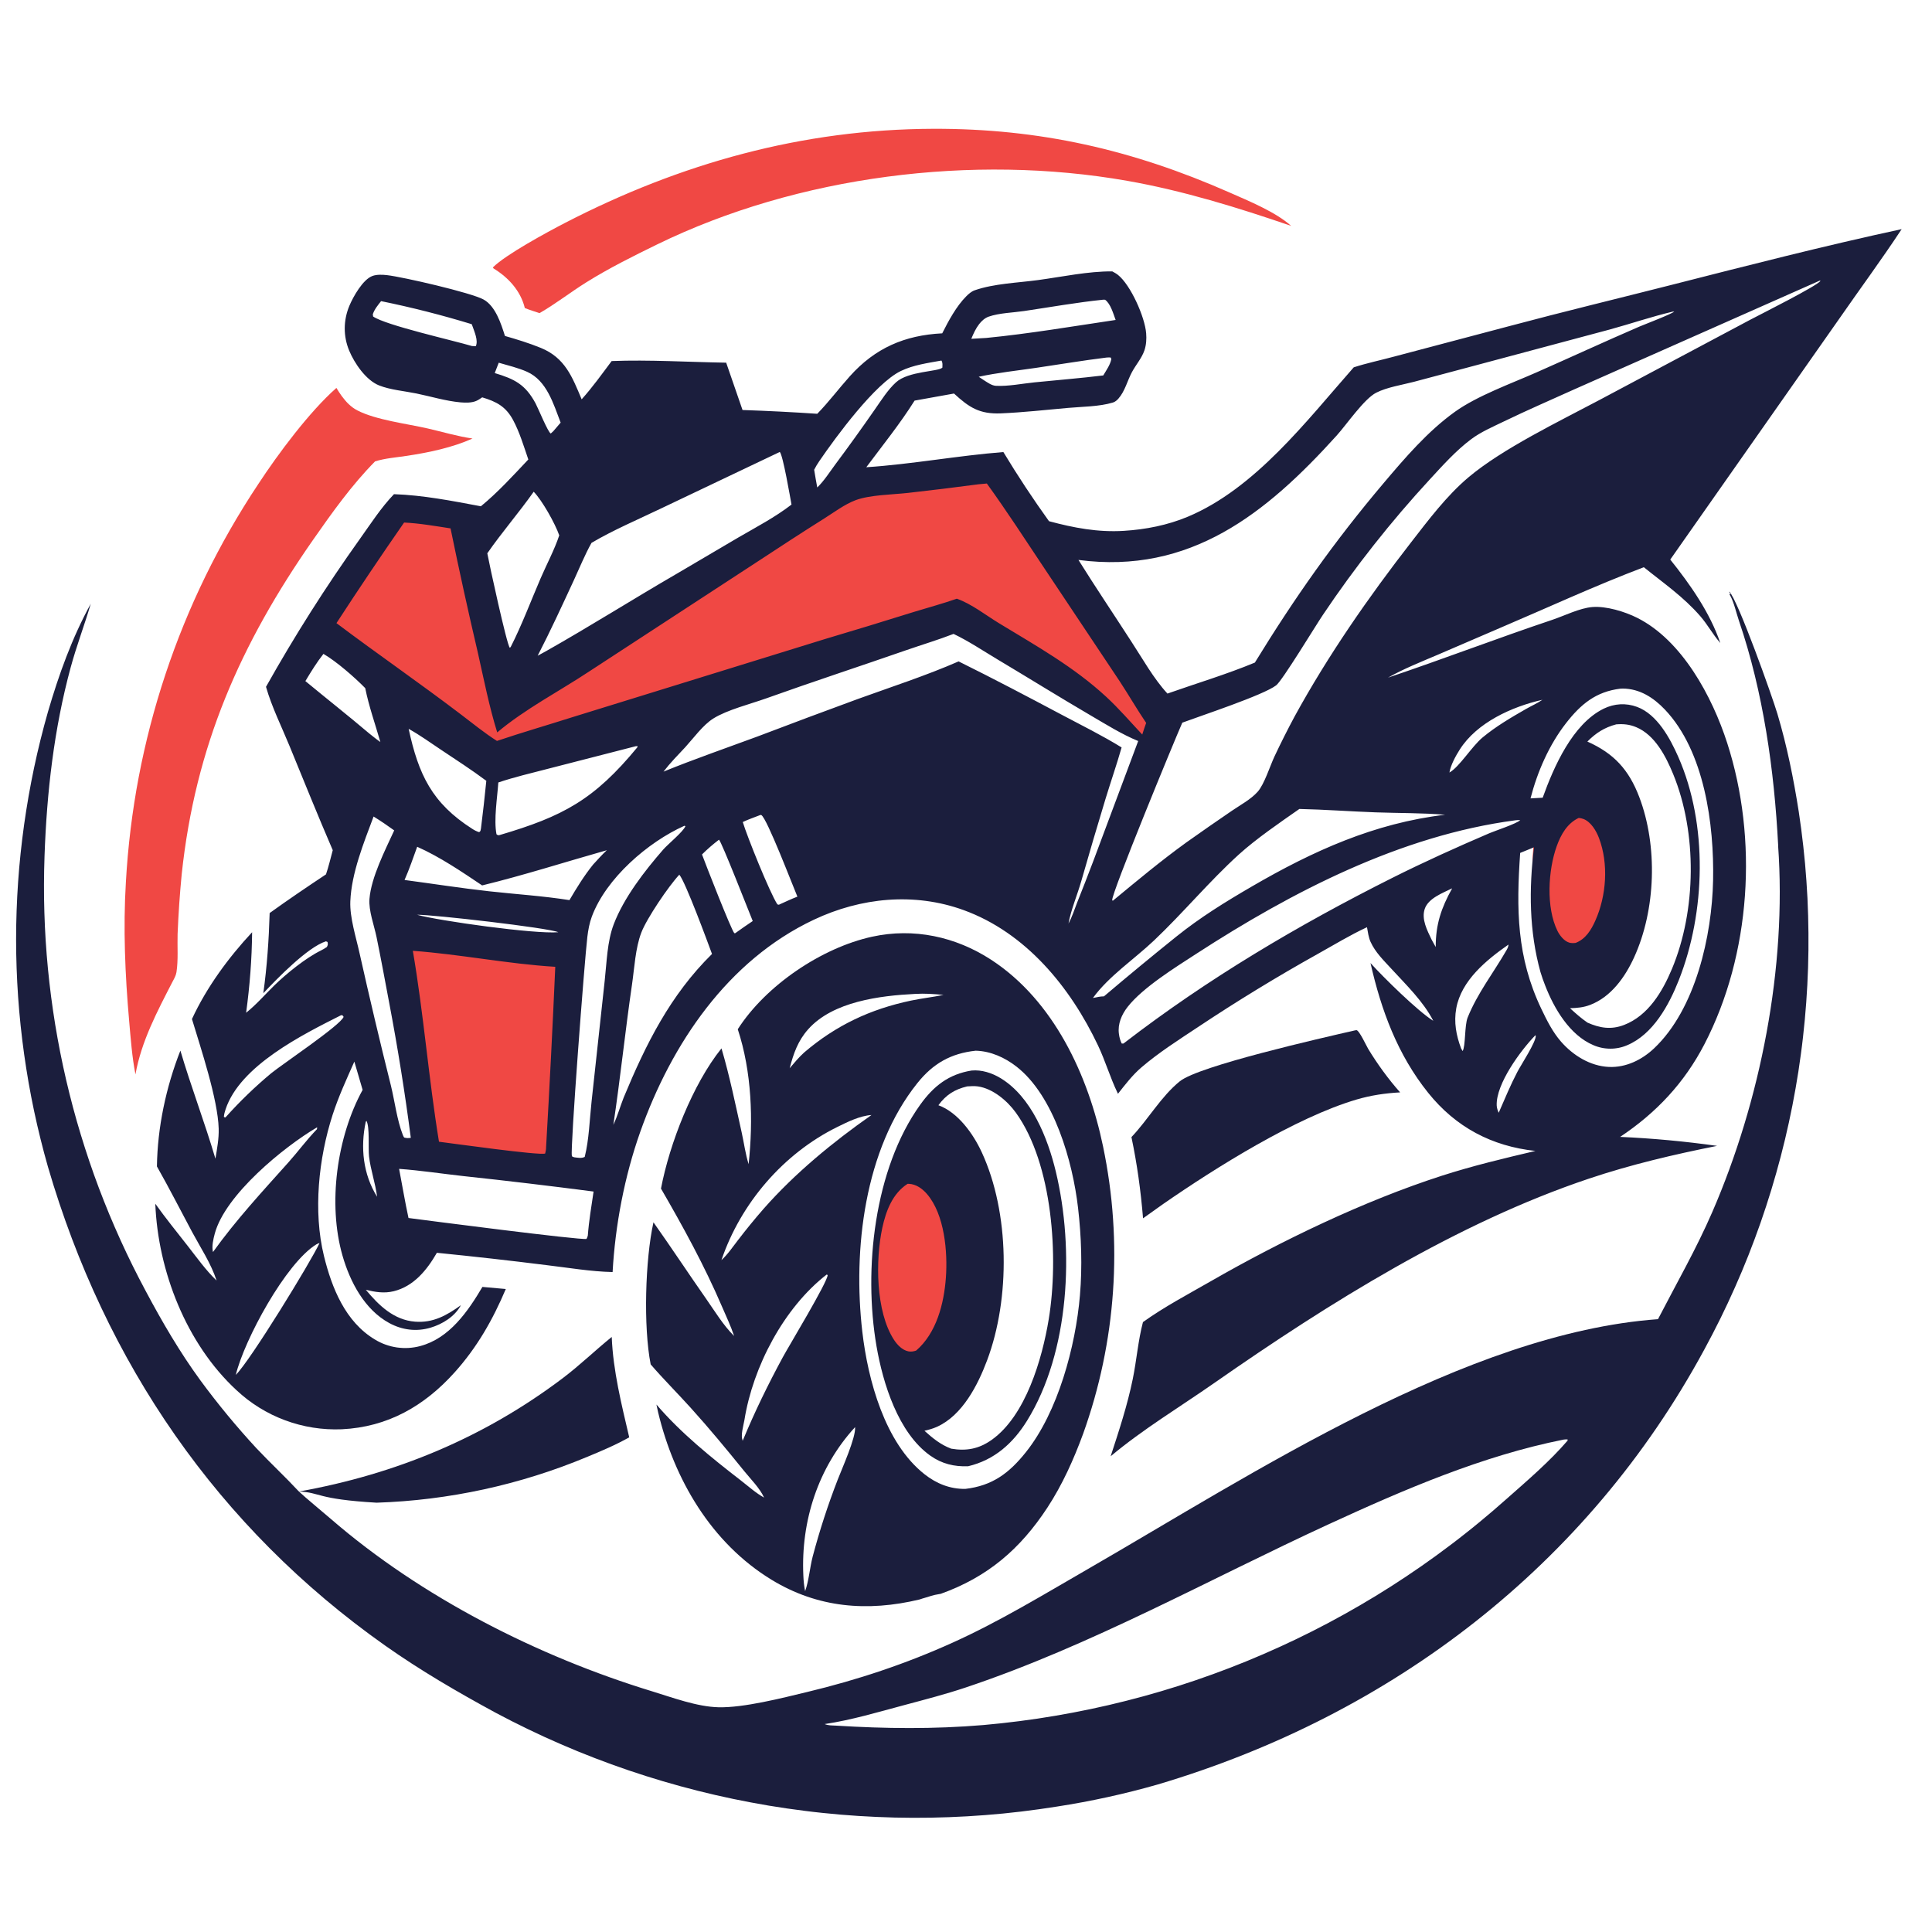
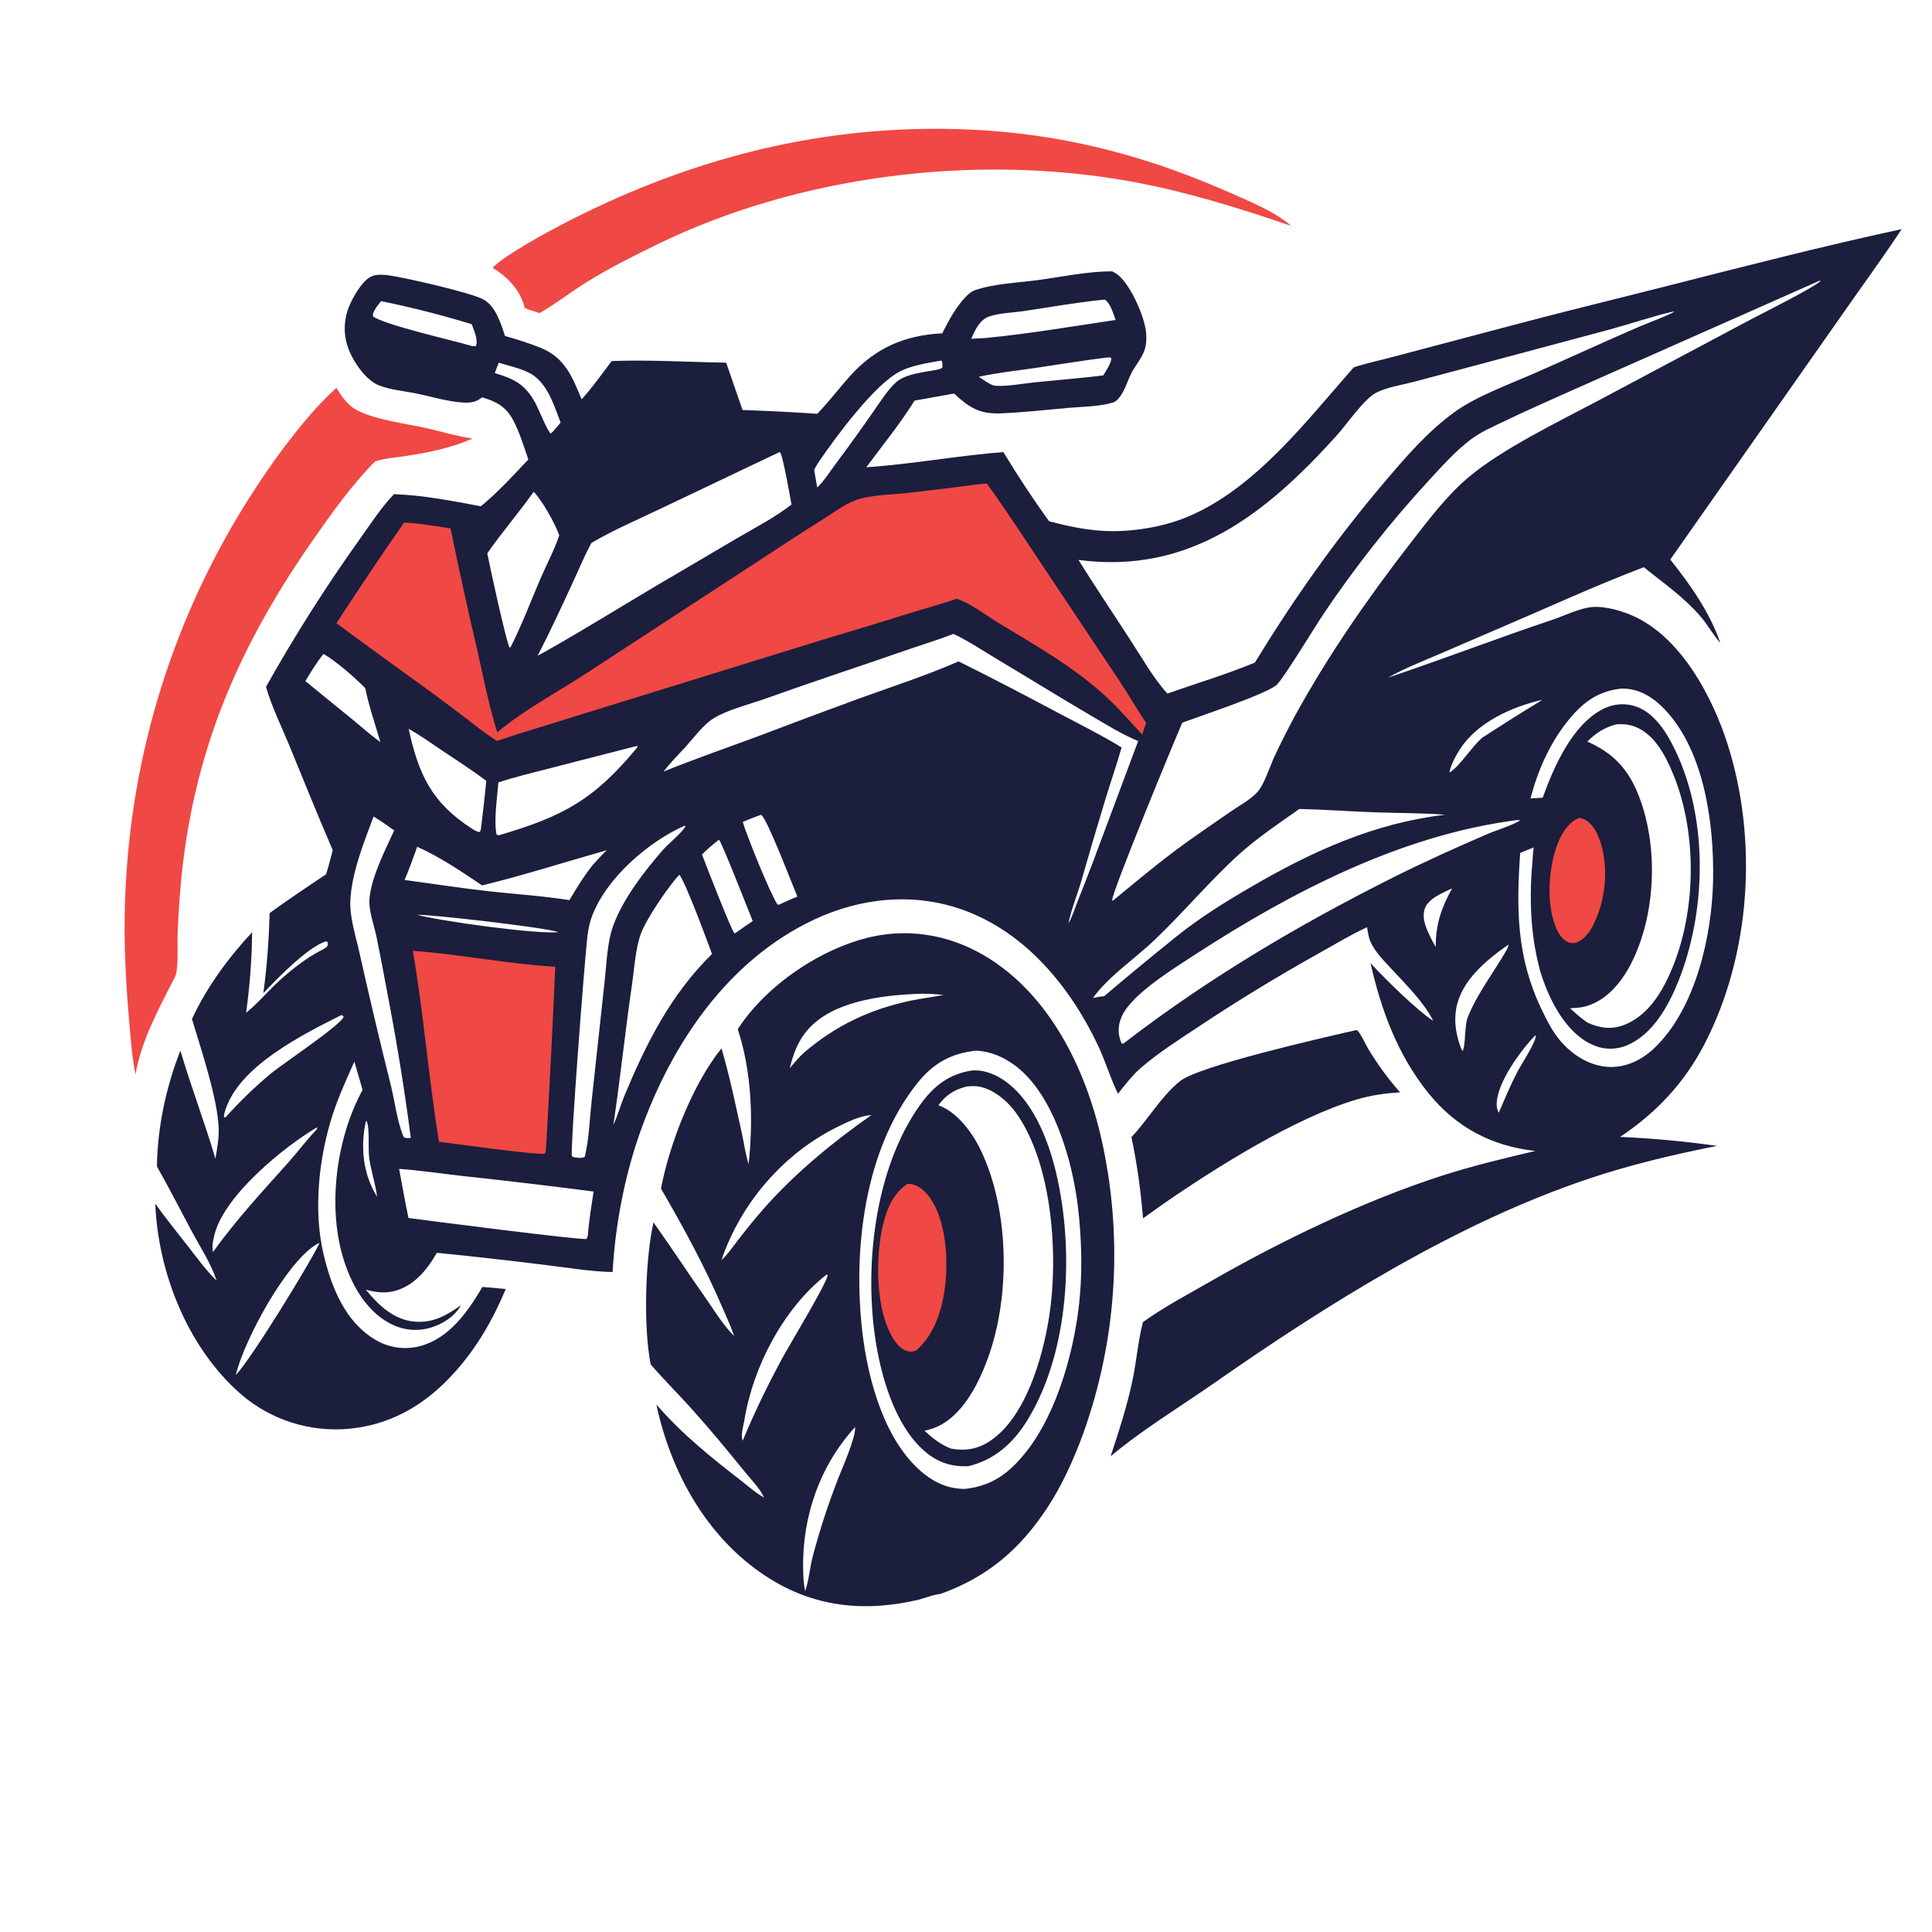
<svg xmlns="http://www.w3.org/2000/svg" width="120" height="120" viewBox="0 0 120 120" fill="none">
  <path d="M20.299 38.535L24.944 31.783H28.847L31.139 43.677L53.006 30.421L62.112 29.43L72.519 44.607L71.775 46.465L59.572 38.535L51.457 40.766L44.024 43.677L31.139 47.455L20.299 38.535V38.535Z" fill="#F04844" />
  <path d="M35.351 59.166L25.006 58.113L26.617 71.741L34.794 72.361L35.351 59.166Z" fill="#F04844" />
  <path d="M57.032 84.625C58.538 84.625 59.758 81.879 59.758 78.492C59.758 75.105 58.538 72.359 57.032 72.359C55.527 72.359 54.307 75.105 54.307 78.492C54.307 81.879 55.527 84.625 57.032 84.625Z" fill="#F04844" />
  <path d="M97.917 59.848C99.422 59.848 100.643 57.102 100.643 53.715C100.643 50.328 99.422 47.582 97.917 47.582C96.412 47.582 95.191 50.328 95.191 53.715C95.191 57.102 96.412 59.848 97.917 59.848Z" fill="#F04844" />
  <path d="M80.196 14.031C76.869 12.89 73.483 11.842 70.012 11.231C60.449 9.549 49.565 10.914 40.818 15.181C39.322 15.912 37.819 16.659 36.407 17.542C35.432 18.151 34.503 18.88 33.51 19.449C33.206 19.347 32.896 19.253 32.598 19.133C32.337 18.064 31.58 17.238 30.657 16.675L30.612 16.611C31.406 15.813 34.003 14.41 35.082 13.851C42.263 10.14 49.839 8.027 57.957 8C64.557 7.978 70.343 9.299 76.364 11.954C77.554 12.479 79.243 13.169 80.195 14.031H80.196Z" fill="#F04844" />
-   <path d="M106.848 39.934L106.815 39.895C106.376 39.386 106.052 38.783 105.61 38.274C104.551 37.056 103.338 36.23 102.102 35.231C99.068 36.379 96.104 37.754 93.118 39.025L89.282 40.676C88.251 41.116 87.186 41.537 86.21 42.09C89.63 40.94 92.998 39.644 96.42 38.497C97.174 38.244 98.116 37.767 98.905 37.704C99.767 37.636 100.915 37.987 101.68 38.37C104.477 39.766 106.35 43.27 107.279 46.149C109.202 52.106 108.763 59.271 105.865 64.858C104.616 67.266 102.877 69.115 100.63 70.614C102.665 70.706 104.633 70.889 106.651 71.172C103.96 71.709 101.311 72.33 98.707 73.202C90.489 75.956 82.517 80.95 75.427 85.896C73.299 87.381 70.969 88.785 68.985 90.451C69.504 88.86 70.023 87.291 70.359 85.649C70.596 84.49 70.691 83.255 70.991 82.118C72.32 81.165 73.785 80.396 75.201 79.582C79.592 77.061 84.727 74.584 89.555 73.027C91.452 72.415 93.428 71.943 95.368 71.487C92.657 71.196 90.419 70.012 88.706 67.876C86.802 65.5 85.79 62.754 85.124 59.817C85.938 60.718 88.057 62.802 89.023 63.405C88.402 62.194 87.328 61.16 86.414 60.166C85.941 59.652 85.423 59.15 85.13 58.505C85.002 58.227 84.962 57.891 84.906 57.591C83.868 58.072 82.875 58.678 81.876 59.235C79.32 60.661 76.824 62.185 74.388 63.807C73.218 64.583 71.966 65.38 70.9 66.294C70.341 66.772 69.892 67.361 69.439 67.936L69.406 67.867C68.949 66.914 68.651 65.887 68.197 64.93C66.48 61.308 63.712 57.928 59.85 56.527C56.786 55.415 53.474 55.745 50.548 57.126C45.191 59.653 41.701 64.847 39.769 70.297C38.793 73.051 38.212 76.093 38.05 79.009C36.696 78.981 35.306 78.74 33.96 78.581C31.689 78.296 29.413 78.04 27.135 77.813C26.524 78.876 25.707 79.89 24.456 80.2C23.859 80.347 23.305 80.253 22.723 80.111C23.523 81.074 24.456 81.986 25.777 82.091C26.902 82.18 27.752 81.698 28.627 81.069C28.255 81.767 27.487 82.244 26.742 82.465C25.863 82.725 24.978 82.612 24.179 82.178C22.641 81.343 21.74 79.615 21.274 77.993C20.349 74.772 20.92 70.616 22.523 67.694L22.009 65.938C21.525 67.03 21.023 68.116 20.656 69.254C19.79 71.94 19.442 75.24 20.121 78.009C20.608 79.996 21.453 82.108 23.294 83.204C23.345 83.236 23.398 83.266 23.452 83.295C23.505 83.323 23.559 83.352 23.614 83.377C23.668 83.403 23.724 83.428 23.78 83.452C23.836 83.475 23.893 83.497 23.95 83.517C24.007 83.538 24.064 83.557 24.123 83.574C24.181 83.592 24.239 83.608 24.298 83.623C24.357 83.637 24.416 83.651 24.476 83.662C24.535 83.674 24.595 83.683 24.654 83.693C24.715 83.701 24.775 83.708 24.835 83.713C24.895 83.719 24.956 83.724 25.017 83.726C25.078 83.728 25.138 83.729 25.199 83.729C25.26 83.728 25.32 83.726 25.381 83.723C25.442 83.719 25.502 83.714 25.562 83.707C25.622 83.701 25.682 83.693 25.742 83.683C25.802 83.674 25.861 83.662 25.921 83.65C25.98 83.637 26.039 83.623 26.097 83.607C27.912 83.128 29.062 81.459 29.964 79.933L31.416 80.063C30.608 81.971 29.635 83.684 28.243 85.234C26.359 87.333 24.08 88.639 21.224 88.775C21.074 88.781 20.925 88.784 20.776 88.782C20.627 88.781 20.478 88.776 20.329 88.767C20.18 88.759 20.031 88.746 19.883 88.73C19.734 88.715 19.586 88.695 19.439 88.671C19.292 88.648 19.144 88.621 18.999 88.59C18.852 88.56 18.707 88.525 18.563 88.487C18.419 88.45 18.275 88.408 18.133 88.363C17.991 88.318 17.85 88.27 17.71 88.217C17.57 88.165 17.431 88.11 17.294 88.051C17.157 87.992 17.021 87.93 16.887 87.865C16.753 87.799 16.621 87.73 16.49 87.657C16.359 87.585 16.23 87.51 16.103 87.431C15.976 87.353 15.851 87.271 15.729 87.186C15.606 87.101 15.485 87.013 15.367 86.923C15.249 86.832 15.132 86.738 15.019 86.641C14.905 86.544 14.793 86.445 14.684 86.343C11.571 83.463 9.812 78.947 9.646 74.767C10.291 75.666 10.989 76.53 11.671 77.401C12.235 78.121 12.79 78.906 13.453 79.538C13.11 78.479 12.454 77.493 11.93 76.516C11.202 75.158 10.508 73.79 9.747 72.449C9.782 70.014 10.314 67.519 11.204 65.255C11.87 67.512 12.714 69.708 13.38 71.969C13.481 71.351 13.601 70.729 13.583 70.099C13.53 68.269 12.47 65.107 11.923 63.294C12.833 61.324 14.185 59.484 15.659 57.903C15.643 59.597 15.514 61.226 15.287 62.904C15.922 62.397 16.45 61.783 17.03 61.214C17.778 60.482 18.983 59.505 19.927 59.04C20.064 58.972 20.179 58.906 20.303 58.818C20.373 58.672 20.373 58.665 20.343 58.507L20.243 58.467C19.102 58.833 17.221 60.773 16.355 61.691C16.585 60.032 16.699 58.385 16.749 56.711C17.902 55.881 19.065 55.094 20.248 54.308C20.414 53.817 20.534 53.307 20.668 52.807C19.742 50.663 18.875 48.505 17.988 46.346C17.49 45.131 16.884 43.923 16.522 42.66C18.301 39.49 20.246 36.425 22.358 33.467C23.03 32.526 23.668 31.53 24.471 30.694C26.276 30.756 28.097 31.113 29.868 31.446C30.933 30.573 31.871 29.539 32.815 28.539C32.536 27.727 32.274 26.844 31.868 26.088C31.412 25.244 30.831 24.945 29.951 24.68C29.83 24.762 29.705 24.851 29.569 24.907C29.282 25.026 28.912 25.018 28.608 24.992C27.681 24.909 26.765 24.624 25.855 24.438C25.115 24.287 24.244 24.216 23.548 23.94C22.732 23.617 22.018 22.568 21.69 21.782C21.314 20.879 21.323 19.896 21.7 18.994C21.935 18.431 22.542 17.352 23.137 17.139C23.41 17.042 23.758 17.057 24.042 17.09C25.041 17.205 29.24 18.173 30.03 18.601C30.772 19.003 31.128 20.116 31.363 20.867C32.11 21.08 32.868 21.314 33.588 21.607C35.097 22.224 35.541 23.407 36.128 24.802C36.799 24.057 37.391 23.228 37.991 22.426C40.297 22.335 42.784 22.49 45.104 22.526L46.12 25.466C47.669 25.519 49.217 25.597 50.762 25.701C51.478 24.965 52.103 24.13 52.789 23.365C54.359 21.616 56.185 20.822 58.523 20.704C58.913 19.928 59.403 19.017 60.018 18.402C60.167 18.253 60.337 18.102 60.539 18.031C61.74 17.611 63.22 17.567 64.488 17.394C65.978 17.192 67.583 16.845 69.085 16.856C69.206 16.922 69.331 16.989 69.439 17.075C70.227 17.702 71.109 19.684 71.19 20.7C71.219 21.054 71.197 21.415 71.085 21.754C70.916 22.253 70.552 22.655 70.306 23.115C70.02 23.65 69.874 24.3 69.465 24.761C69.372 24.866 69.263 24.96 69.126 25.002C68.275 25.26 67.216 25.256 66.324 25.337C64.944 25.46 63.553 25.616 62.169 25.675C60.845 25.731 60.194 25.31 59.255 24.443L56.807 24.883C55.905 26.319 54.82 27.662 53.807 29.021C56.649 28.832 59.476 28.302 62.321 28.078C63.209 29.547 64.153 30.978 65.155 32.372C66.698 32.787 68.192 33.071 69.8 32.972C71.156 32.889 72.516 32.622 73.773 32.096C77.966 30.338 81.156 26.136 84.083 22.816C84.906 22.548 85.772 22.371 86.607 22.144L93.768 20.25C97.1 19.36 100.447 18.554 103.789 17.703C108.543 16.492 113.319 15.264 118.116 14.232C116.87 16.123 115.52 17.951 114.229 19.812L103.743 34.756C104.979 36.296 106.209 38.053 106.85 39.934H106.848ZM95.801 43.465C93.906 43.895 91.731 44.877 90.664 46.562C90.414 46.957 90.102 47.522 90.027 47.983C90.65 47.633 91.415 46.363 92.084 45.807C92.915 45.116 93.867 44.559 94.803 44.024C95.127 43.838 95.498 43.678 95.801 43.465ZM90.196 55.176C89.616 55.463 88.717 55.788 88.493 56.453C88.276 57.097 88.651 57.797 88.922 58.365L89.175 58.822C89.172 57.421 89.515 56.401 90.196 55.176ZM66.365 57.361C66.585 56.971 66.73 56.501 66.895 56.082C67.238 55.223 67.574 54.36 67.902 53.495L70.695 46.027C69.673 45.607 68.717 45.006 67.764 44.449C65.816 43.309 63.897 42.116 61.959 40.959C61.065 40.425 60.166 39.82 59.227 39.373C58.274 39.743 57.286 40.038 56.32 40.373C53.411 41.385 50.481 42.343 47.582 43.38C46.604 43.73 45.168 44.088 44.307 44.627C43.668 45.027 43.084 45.836 42.573 46.399C42.106 46.897 41.626 47.386 41.211 47.927C43.127 47.147 45.082 46.472 47.022 45.755C49.108 44.961 51.199 44.179 53.295 43.411C55.37 42.661 57.52 41.963 59.541 41.081C61.69 42.144 63.823 43.267 65.941 44.392C67.185 45.053 68.467 45.684 69.665 46.425C69.359 47.496 68.991 48.556 68.665 49.622C68.146 51.327 67.643 53.036 67.154 54.749C66.904 55.611 66.53 56.483 66.365 57.361ZM22.716 69.68C22.379 71.267 22.547 72.928 23.421 74.333C23.321 73.496 23.021 72.682 22.922 71.833C22.862 71.319 22.974 70.004 22.763 69.62L22.716 69.68ZM14.647 85.396C15.54 84.523 19.315 78.359 19.848 77.206C19.775 77.231 19.711 77.253 19.645 77.293C17.746 78.46 15.173 83.218 14.647 85.396ZM113.039 17.425L97.744 24.2C96.297 24.855 94.843 25.483 93.413 26.175C92.725 26.508 91.986 26.823 91.372 27.283C90.432 27.988 89.612 28.905 88.817 29.767C87.603 31.083 86.44 32.444 85.331 33.85C84.221 35.255 83.167 36.702 82.169 38.189C81.713 38.862 79.652 42.27 79.265 42.567C78.469 43.179 74.562 44.465 73.435 44.886C72.954 45.975 69.027 55.5 69.081 55.911L69.117 55.949C70.631 54.698 72.105 53.467 73.7 52.315C74.632 51.654 75.57 51.001 76.515 50.358C77.041 49.998 77.691 49.654 78.116 49.177C78.528 48.715 78.881 47.581 79.159 46.987C79.555 46.147 79.971 45.319 80.41 44.501C82.487 40.708 84.993 37.101 87.643 33.688C88.724 32.294 89.855 30.79 91.207 29.649C93.312 27.873 96.86 26.165 99.317 24.859L108.722 19.854C109.421 19.486 112.802 17.792 113.072 17.451L113.039 17.425ZM68.529 18.614C66.886 18.782 65.246 19.076 63.612 19.318C62.924 19.42 62.061 19.438 61.407 19.668C61.171 19.752 60.971 19.933 60.82 20.127C60.605 20.404 60.462 20.722 60.329 21.044L61.26 20.99C63.946 20.727 66.624 20.269 69.294 19.873C69.149 19.488 68.983 18.866 68.639 18.618L68.529 18.613V18.614ZM23.669 18.704C23.465 18.964 23.265 19.2 23.156 19.517L23.174 19.658C23.96 20.204 28.16 21.146 29.316 21.493L29.553 21.502C29.715 21.155 29.469 20.61 29.348 20.262C29.333 20.22 29.317 20.178 29.3 20.136C27.446 19.569 25.569 19.092 23.669 18.704ZM103.895 19.357C102.575 19.667 101.281 20.113 99.972 20.47L91.686 22.686L87.815 23.717C87.076 23.91 86.156 24.048 85.482 24.39C84.727 24.773 83.645 26.364 83.019 27.057C78.656 31.882 73.934 35.693 66.985 34.779C68.05 36.483 69.174 38.151 70.264 39.839C70.967 40.91 71.643 42.137 72.512 43.079C74.309 42.444 76.185 41.885 77.942 41.154C80.411 37.129 82.867 33.64 85.921 30.029C87.266 28.439 88.67 26.795 90.372 25.574C91.753 24.583 93.871 23.821 95.457 23.12C97.579 22.183 99.687 21.209 101.815 20.29C102.133 20.153 103.872 19.492 103.987 19.351L103.895 19.358V19.357ZM68.713 22.21C67.254 22.39 65.802 22.636 64.347 22.849C63.165 23.022 61.955 23.149 60.789 23.402C61.021 23.553 61.249 23.714 61.49 23.848C61.607 23.907 61.726 23.956 61.859 23.964C62.616 24.004 63.494 23.826 64.254 23.749C65.676 23.605 67.108 23.492 68.526 23.319C68.711 23.002 68.957 22.666 69.027 22.303L68.988 22.205C68.894 22.202 68.806 22.195 68.713 22.21ZM58.474 22.394C57.624 22.549 56.739 22.665 55.952 23.044C54.361 23.81 51.922 27.13 50.89 28.639C50.772 28.813 50.664 28.988 50.569 29.177C50.628 29.544 50.693 29.911 50.761 30.278C51.188 29.867 51.531 29.319 51.884 28.844C52.717 27.727 53.53 26.597 54.325 25.451C54.725 24.882 55.139 24.211 55.655 23.744C56.428 23.043 58.275 23.092 58.533 22.834C58.534 22.664 58.564 22.541 58.474 22.394ZM30.978 22.529L30.729 23.172C31.963 23.543 32.631 23.878 33.266 25.056C33.423 25.348 34.044 26.87 34.21 26.925L34.359 26.791L34.823 26.25C34.375 25.09 33.967 23.645 32.741 23.094C32.188 22.846 31.56 22.701 30.978 22.529ZM48.435 28.071L41.041 31.59C39.611 32.276 38.101 32.916 36.739 33.719C36.324 34.465 36.004 35.258 35.646 36.032C34.92 37.602 34.189 39.19 33.396 40.728L33.897 40.455C36.651 38.899 39.323 37.208 42.06 35.621L45.867 33.38C46.98 32.734 48.143 32.127 49.162 31.34C49.079 30.901 48.635 28.282 48.435 28.071ZM60.795 30.077C59.326 30.272 57.855 30.452 56.382 30.617C55.419 30.724 54.026 30.735 53.14 31.068C52.466 31.321 51.814 31.815 51.206 32.197C49.799 33.08 48.415 33.988 47.026 34.899L36.615 41.693C34.726 42.946 32.615 44.032 30.883 45.491C30.386 43.892 30.054 42.201 29.686 40.565C29.082 37.991 28.515 35.409 27.984 32.819C27.031 32.674 26.064 32.502 25.099 32.456C23.667 34.517 22.266 36.601 20.898 38.704C23.449 40.624 26.082 42.436 28.621 44.369C29.357 44.926 30.087 45.527 30.867 46.02C32.421 45.495 34 45.04 35.563 44.542L51.206 39.703C53.061 39.153 54.912 38.587 56.759 38.009C57.646 37.737 58.554 37.494 59.43 37.186C60.354 37.513 61.223 38.208 62.058 38.714C64.375 40.121 66.703 41.426 68.707 43.278C69.506 44.016 70.204 44.833 70.947 45.624C71.027 45.384 71.1 45.137 71.19 44.901C70.616 44.054 70.104 43.165 69.542 42.309L64.84 35.257C63.672 33.506 62.529 31.739 61.295 30.032L60.795 30.078V30.077ZM33.149 30.543C32.228 31.848 31.174 33.059 30.267 34.368C30.387 35.025 31.477 40.044 31.664 40.233L31.72 40.187C32.422 38.805 32.969 37.334 33.583 35.911C33.958 35.041 34.438 34.148 34.736 33.251C34.472 32.502 33.681 31.092 33.149 30.542V30.543ZM20.09 40.613C19.667 41.15 19.32 41.719 18.968 42.304C20.286 43.394 21.63 44.451 22.934 45.557C23.162 45.736 23.385 45.924 23.625 46.087C23.306 44.978 22.912 43.871 22.685 42.741C22.022 42.066 20.902 41.086 20.089 40.613H20.09ZM100.645 42.774C99.125 42.96 98.19 43.736 97.27 44.916C96.217 46.266 95.489 47.937 95.063 49.589L95.819 49.547C96.507 47.634 97.673 44.964 99.61 44.016C100.268 43.696 100.993 43.652 101.68 43.906C102.931 44.369 103.735 45.862 104.241 47.012C106.089 51.206 105.938 56.668 104.274 60.878C103.663 62.425 102.677 64.248 101.055 64.926C101.014 64.944 100.972 64.96 100.93 64.975C100.889 64.991 100.846 65.004 100.803 65.018C100.76 65.031 100.718 65.043 100.674 65.054C100.631 65.065 100.588 65.075 100.544 65.084C100.5 65.093 100.456 65.1 100.412 65.106C100.368 65.113 100.323 65.118 100.279 65.123C100.234 65.127 100.189 65.13 100.145 65.133C100.1 65.135 100.056 65.135 100.011 65.135C99.967 65.135 99.922 65.134 99.878 65.131C99.833 65.129 99.789 65.125 99.744 65.12C99.7 65.115 99.655 65.11 99.611 65.103C99.567 65.096 99.523 65.088 99.48 65.079C99.436 65.07 99.392 65.06 99.349 65.048C99.306 65.037 99.262 65.025 99.22 65.011C99.178 64.997 99.135 64.983 99.093 64.967C99.051 64.952 99.01 64.935 98.969 64.917C97.497 64.297 96.525 62.637 95.976 61.218C95.869 60.943 95.764 60.66 95.681 60.377C94.979 57.852 94.957 55.211 95.282 52.626L94.421 52.976C94.179 56.462 94.196 59.441 95.74 62.673C96.08 63.383 96.434 64.096 96.955 64.694C97.706 65.555 98.768 66.216 99.93 66.269C100.993 66.317 101.984 65.828 102.741 65.112C105.32 62.673 106.333 58.118 106.403 54.677C106.473 51.222 105.87 46.656 103.406 44.069C102.701 43.33 101.853 42.779 100.798 42.768C100.718 42.768 100.713 42.768 100.645 42.775V42.774ZM100.389 44.99C99.65 45.188 99.13 45.522 98.594 46.06C100.244 46.795 101.171 47.806 101.818 49.506C102.973 52.546 102.849 56.507 101.496 59.466C100.938 60.687 100.069 61.918 98.768 62.416C98.347 62.577 97.959 62.608 97.516 62.622C97.866 62.944 98.209 63.247 98.601 63.517C99.366 63.855 100.065 63.971 100.87 63.663C102.374 63.085 103.257 61.593 103.848 60.18C105.366 56.55 105.419 51.721 103.925 48.084C103.471 46.979 102.793 45.654 101.63 45.167C101.21 44.992 100.838 44.957 100.389 44.991V44.99ZM25.382 45.269C25.993 48.096 26.823 49.88 29.337 51.484C29.478 51.574 29.603 51.639 29.763 51.688C29.864 51.618 29.846 51.576 29.873 51.461C29.997 50.475 30.108 49.487 30.206 48.498C29.296 47.819 28.334 47.197 27.389 46.567C26.736 46.133 26.066 45.647 25.381 45.269H25.382ZM39.479 46.351L33.998 47.76C32.983 48.025 31.945 48.265 30.952 48.601C30.887 49.546 30.663 50.922 30.838 51.818C30.958 51.893 30.894 51.878 31.029 51.868C34.969 50.709 36.907 49.673 39.591 46.411L39.596 46.34L39.479 46.351ZM80.706 50.246C79.502 51.086 78.02 52.1 76.94 53.08C75.097 54.755 73.484 56.704 71.674 58.419C70.451 59.577 68.877 60.622 67.884 61.985C68.111 61.941 68.337 61.886 68.569 61.885C70.048 60.63 71.544 59.395 73.056 58.18C74.551 56.979 76.102 56.022 77.758 55.059C81.544 52.858 85.369 51.124 89.759 50.605C88.33 50.489 86.882 50.508 85.448 50.457C83.868 50.4 82.285 50.281 80.706 50.246ZM47.234 50.618C46.869 50.76 46.49 50.891 46.135 51.057C46.4 51.943 47.81 55.444 48.284 56.172L48.374 56.196C48.757 56.023 49.136 55.843 49.528 55.692C49.251 55.044 47.631 50.801 47.287 50.626C47.271 50.618 47.252 50.62 47.234 50.618ZM23.204 50.716C22.597 52.34 21.828 54.233 21.759 55.988C21.719 56.998 22.12 58.234 22.336 59.22C22.951 61.969 23.6 64.711 24.284 67.444C24.523 68.424 24.655 69.557 25.019 70.491C25.051 70.572 25.063 70.588 25.102 70.653C25.263 70.699 25.355 70.694 25.516 70.672C25.151 67.868 24.704 65.077 24.176 62.299C23.92 60.936 23.667 59.566 23.389 58.208C23.242 57.489 22.889 56.559 22.948 55.832C23.057 54.484 23.924 52.803 24.485 51.578C24.069 51.276 23.643 50.988 23.204 50.716ZM98.059 50.802C97.341 51.14 96.951 51.834 96.691 52.556C96.154 54.049 96.019 56.367 96.738 57.822C96.877 58.102 97.146 58.448 97.458 58.545C97.587 58.585 97.731 58.583 97.864 58.566C98.485 58.328 98.829 57.765 99.089 57.182C99.78 55.637 99.922 53.647 99.315 52.051C99.144 51.604 98.827 51.058 98.358 50.871C98.259 50.832 98.164 50.817 98.059 50.802ZM94.115 50.951C87.005 51.888 80.247 55.389 74.304 59.242C73.012 60.08 70.979 61.339 70.039 62.54C69.668 63.014 69.413 63.605 69.498 64.216C69.529 64.444 69.573 64.611 69.673 64.817C69.795 64.814 69.746 64.834 69.824 64.783C75.003 60.793 80.626 57.464 86.462 54.535C88.433 53.546 90.479 52.622 92.508 51.753C92.872 51.598 94.227 51.153 94.424 50.938C94.315 50.935 94.222 50.932 94.115 50.951ZM42.508 51.291C40.242 52.307 37.648 54.55 36.761 56.928C36.611 57.331 36.534 57.76 36.482 58.186C36.306 59.642 35.406 71.468 35.52 71.783C35.528 71.804 35.54 71.823 35.55 71.843L35.676 71.883C35.899 71.908 36.11 71.96 36.318 71.858C36.59 70.776 36.62 69.534 36.743 68.422L37.559 60.913C37.685 59.778 37.711 58.481 38.119 57.411C38.75 55.757 40.031 54.101 41.194 52.768C41.492 52.427 42.443 51.653 42.575 51.312L42.508 51.291ZM44.657 52.155C44.284 52.441 43.936 52.739 43.603 53.072C43.823 53.669 45.408 57.731 45.609 57.962L45.67 57.96C46.027 57.703 46.389 57.452 46.754 57.207C46.522 56.641 44.801 52.238 44.657 52.155ZM25.912 52.595C25.66 53.284 25.425 53.986 25.127 54.657C26.874 54.889 28.622 55.163 30.372 55.358C32.03 55.542 33.721 55.648 35.369 55.908C35.824 55.138 36.279 54.393 36.842 53.696C37.12 53.394 37.392 53.089 37.691 52.808C35.109 53.538 32.552 54.359 29.947 54.995C28.679 54.144 27.31 53.213 25.912 52.595ZM42.194 54.328C41.532 55.033 40.166 57.05 39.833 57.926C39.462 58.898 39.405 60.125 39.255 61.15C38.831 64.05 38.532 66.967 38.097 69.865C38.355 69.323 38.518 68.725 38.74 68.166C40.118 64.848 41.629 61.808 44.224 59.252C43.95 58.51 42.584 54.796 42.194 54.328ZM25.901 56.817C27.264 57.196 33.242 58.032 34.679 57.901C34.02 57.622 26.879 56.807 25.901 56.817ZM93.695 58.668C92.33 59.623 90.763 60.895 90.45 62.633C90.295 63.492 90.446 64.313 90.752 65.12L90.845 65.283C91.036 64.991 90.958 63.696 91.159 63.199C91.772 61.68 92.756 60.432 93.564 59.032C93.633 58.912 93.687 58.808 93.695 58.668ZM25.642 59.057C26.316 62.985 26.622 66.979 27.266 70.915C28.009 71.006 33.542 71.787 33.862 71.647C33.891 71.515 33.921 71.398 33.918 71.262C34.134 67.525 34.325 63.789 34.489 60.05C31.53 59.87 28.595 59.272 25.643 59.057H25.642ZM21.189 63.055C18.78 64.269 14.913 66.19 14.013 68.897C13.962 69.052 13.919 69.2 13.905 69.363L13.971 69.412L14.023 69.385C14.897 68.409 15.837 67.502 16.843 66.663C17.504 66.121 21.16 63.672 21.343 63.159L21.278 63.068L21.19 63.055H21.189ZM95.362 64.304C94.465 65.228 92.91 67.32 92.963 68.664C92.969 68.82 93.025 68.974 93.087 69.116C93.459 68.264 93.818 67.395 94.249 66.571C94.475 66.139 95.41 64.715 95.388 64.333L95.362 64.304ZM19.699 70.016C17.61 71.248 13.988 74.214 13.341 76.618C13.248 76.967 13.141 77.41 13.229 77.766C14.667 75.763 16.272 74.033 17.913 72.199C18.517 71.524 19.055 70.784 19.688 70.135L19.699 70.016ZM24.789 72.6C24.985 73.615 25.153 74.643 25.373 75.652C26.418 75.79 36.09 77.045 36.429 76.951C36.465 76.88 36.492 76.826 36.51 76.748C36.578 75.83 36.734 74.919 36.868 74.009C34.177 73.659 31.482 73.338 28.783 73.049C27.454 72.903 26.122 72.697 24.789 72.6Z" fill="#1B1E3D" />
+   <path d="M106.848 39.934L106.815 39.895C106.376 39.386 106.052 38.783 105.61 38.274C104.551 37.056 103.338 36.23 102.102 35.231C99.068 36.379 96.104 37.754 93.118 39.025L89.282 40.676C88.251 41.116 87.186 41.537 86.21 42.09C89.63 40.94 92.998 39.644 96.42 38.497C97.174 38.244 98.116 37.767 98.905 37.704C99.767 37.636 100.915 37.987 101.68 38.37C104.477 39.766 106.35 43.27 107.279 46.149C109.202 52.106 108.763 59.271 105.865 64.858C104.616 67.266 102.877 69.115 100.63 70.614C102.665 70.706 104.633 70.889 106.651 71.172C103.96 71.709 101.311 72.33 98.707 73.202C90.489 75.956 82.517 80.95 75.427 85.896C73.299 87.381 70.969 88.785 68.985 90.451C69.504 88.86 70.023 87.291 70.359 85.649C70.596 84.49 70.691 83.255 70.991 82.118C72.32 81.165 73.785 80.396 75.201 79.582C79.592 77.061 84.727 74.584 89.555 73.027C91.452 72.415 93.428 71.943 95.368 71.487C92.657 71.196 90.419 70.012 88.706 67.876C86.802 65.5 85.79 62.754 85.124 59.817C85.938 60.718 88.057 62.802 89.023 63.405C88.402 62.194 87.328 61.16 86.414 60.166C85.941 59.652 85.423 59.15 85.13 58.505C85.002 58.227 84.962 57.891 84.906 57.591C83.868 58.072 82.875 58.678 81.876 59.235C79.32 60.661 76.824 62.185 74.388 63.807C73.218 64.583 71.966 65.38 70.9 66.294C70.341 66.772 69.892 67.361 69.439 67.936L69.406 67.867C68.949 66.914 68.651 65.887 68.197 64.93C66.48 61.308 63.712 57.928 59.85 56.527C56.786 55.415 53.474 55.745 50.548 57.126C45.191 59.653 41.701 64.847 39.769 70.297C38.793 73.051 38.212 76.093 38.05 79.009C36.696 78.981 35.306 78.74 33.96 78.581C31.689 78.296 29.413 78.04 27.135 77.813C26.524 78.876 25.707 79.89 24.456 80.2C23.859 80.347 23.305 80.253 22.723 80.111C23.523 81.074 24.456 81.986 25.777 82.091C26.902 82.18 27.752 81.698 28.627 81.069C28.255 81.767 27.487 82.244 26.742 82.465C25.863 82.725 24.978 82.612 24.179 82.178C22.641 81.343 21.74 79.615 21.274 77.993C20.349 74.772 20.92 70.616 22.523 67.694L22.009 65.938C21.525 67.03 21.023 68.116 20.656 69.254C19.79 71.94 19.442 75.24 20.121 78.009C20.608 79.996 21.453 82.108 23.294 83.204C23.345 83.236 23.398 83.266 23.452 83.295C23.505 83.323 23.559 83.352 23.614 83.377C23.668 83.403 23.724 83.428 23.78 83.452C23.836 83.475 23.893 83.497 23.95 83.517C24.007 83.538 24.064 83.557 24.123 83.574C24.181 83.592 24.239 83.608 24.298 83.623C24.357 83.637 24.416 83.651 24.476 83.662C24.535 83.674 24.595 83.683 24.654 83.693C24.715 83.701 24.775 83.708 24.835 83.713C24.895 83.719 24.956 83.724 25.017 83.726C25.078 83.728 25.138 83.729 25.199 83.729C25.26 83.728 25.32 83.726 25.381 83.723C25.442 83.719 25.502 83.714 25.562 83.707C25.622 83.701 25.682 83.693 25.742 83.683C25.802 83.674 25.861 83.662 25.921 83.65C25.98 83.637 26.039 83.623 26.097 83.607C27.912 83.128 29.062 81.459 29.964 79.933L31.416 80.063C30.608 81.971 29.635 83.684 28.243 85.234C26.359 87.333 24.08 88.639 21.224 88.775C21.074 88.781 20.925 88.784 20.776 88.782C20.627 88.781 20.478 88.776 20.329 88.767C20.18 88.759 20.031 88.746 19.883 88.73C19.734 88.715 19.586 88.695 19.439 88.671C19.292 88.648 19.144 88.621 18.999 88.59C18.852 88.56 18.707 88.525 18.563 88.487C18.419 88.45 18.275 88.408 18.133 88.363C17.991 88.318 17.85 88.27 17.71 88.217C17.57 88.165 17.431 88.11 17.294 88.051C17.157 87.992 17.021 87.93 16.887 87.865C16.753 87.799 16.621 87.73 16.49 87.657C16.359 87.585 16.23 87.51 16.103 87.431C15.976 87.353 15.851 87.271 15.729 87.186C15.606 87.101 15.485 87.013 15.367 86.923C15.249 86.832 15.132 86.738 15.019 86.641C14.905 86.544 14.793 86.445 14.684 86.343C11.571 83.463 9.812 78.947 9.646 74.767C10.291 75.666 10.989 76.53 11.671 77.401C12.235 78.121 12.79 78.906 13.453 79.538C13.11 78.479 12.454 77.493 11.93 76.516C11.202 75.158 10.508 73.79 9.747 72.449C9.782 70.014 10.314 67.519 11.204 65.255C11.87 67.512 12.714 69.708 13.38 71.969C13.481 71.351 13.601 70.729 13.583 70.099C13.53 68.269 12.47 65.107 11.923 63.294C12.833 61.324 14.185 59.484 15.659 57.903C15.643 59.597 15.514 61.226 15.287 62.904C15.922 62.397 16.45 61.783 17.03 61.214C17.778 60.482 18.983 59.505 19.927 59.04C20.064 58.972 20.179 58.906 20.303 58.818C20.373 58.672 20.373 58.665 20.343 58.507L20.243 58.467C19.102 58.833 17.221 60.773 16.355 61.691C16.585 60.032 16.699 58.385 16.749 56.711C17.902 55.881 19.065 55.094 20.248 54.308C20.414 53.817 20.534 53.307 20.668 52.807C19.742 50.663 18.875 48.505 17.988 46.346C17.49 45.131 16.884 43.923 16.522 42.66C18.301 39.49 20.246 36.425 22.358 33.467C23.03 32.526 23.668 31.53 24.471 30.694C26.276 30.756 28.097 31.113 29.868 31.446C30.933 30.573 31.871 29.539 32.815 28.539C32.536 27.727 32.274 26.844 31.868 26.088C31.412 25.244 30.831 24.945 29.951 24.68C29.83 24.762 29.705 24.851 29.569 24.907C29.282 25.026 28.912 25.018 28.608 24.992C27.681 24.909 26.765 24.624 25.855 24.438C25.115 24.287 24.244 24.216 23.548 23.94C22.732 23.617 22.018 22.568 21.69 21.782C21.314 20.879 21.323 19.896 21.7 18.994C21.935 18.431 22.542 17.352 23.137 17.139C23.41 17.042 23.758 17.057 24.042 17.09C25.041 17.205 29.24 18.173 30.03 18.601C30.772 19.003 31.128 20.116 31.363 20.867C32.11 21.08 32.868 21.314 33.588 21.607C35.097 22.224 35.541 23.407 36.128 24.802C36.799 24.057 37.391 23.228 37.991 22.426C40.297 22.335 42.784 22.49 45.104 22.526L46.12 25.466C47.669 25.519 49.217 25.597 50.762 25.701C51.478 24.965 52.103 24.13 52.789 23.365C54.359 21.616 56.185 20.822 58.523 20.704C58.913 19.928 59.403 19.017 60.018 18.402C60.167 18.253 60.337 18.102 60.539 18.031C61.74 17.611 63.22 17.567 64.488 17.394C65.978 17.192 67.583 16.845 69.085 16.856C69.206 16.922 69.331 16.989 69.439 17.075C70.227 17.702 71.109 19.684 71.19 20.7C71.219 21.054 71.197 21.415 71.085 21.754C70.916 22.253 70.552 22.655 70.306 23.115C70.02 23.65 69.874 24.3 69.465 24.761C69.372 24.866 69.263 24.96 69.126 25.002C68.275 25.26 67.216 25.256 66.324 25.337C64.944 25.46 63.553 25.616 62.169 25.675C60.845 25.731 60.194 25.31 59.255 24.443L56.807 24.883C55.905 26.319 54.82 27.662 53.807 29.021C56.649 28.832 59.476 28.302 62.321 28.078C63.209 29.547 64.153 30.978 65.155 32.372C66.698 32.787 68.192 33.071 69.8 32.972C71.156 32.889 72.516 32.622 73.773 32.096C77.966 30.338 81.156 26.136 84.083 22.816C84.906 22.548 85.772 22.371 86.607 22.144L93.768 20.25C97.1 19.36 100.447 18.554 103.789 17.703C108.543 16.492 113.319 15.264 118.116 14.232C116.87 16.123 115.52 17.951 114.229 19.812L103.743 34.756C104.979 36.296 106.209 38.053 106.85 39.934H106.848ZM95.801 43.465C93.906 43.895 91.731 44.877 90.664 46.562C90.414 46.957 90.102 47.522 90.027 47.983C90.65 47.633 91.415 46.363 92.084 45.807C95.127 43.838 95.498 43.678 95.801 43.465ZM90.196 55.176C89.616 55.463 88.717 55.788 88.493 56.453C88.276 57.097 88.651 57.797 88.922 58.365L89.175 58.822C89.172 57.421 89.515 56.401 90.196 55.176ZM66.365 57.361C66.585 56.971 66.73 56.501 66.895 56.082C67.238 55.223 67.574 54.36 67.902 53.495L70.695 46.027C69.673 45.607 68.717 45.006 67.764 44.449C65.816 43.309 63.897 42.116 61.959 40.959C61.065 40.425 60.166 39.82 59.227 39.373C58.274 39.743 57.286 40.038 56.32 40.373C53.411 41.385 50.481 42.343 47.582 43.38C46.604 43.73 45.168 44.088 44.307 44.627C43.668 45.027 43.084 45.836 42.573 46.399C42.106 46.897 41.626 47.386 41.211 47.927C43.127 47.147 45.082 46.472 47.022 45.755C49.108 44.961 51.199 44.179 53.295 43.411C55.37 42.661 57.52 41.963 59.541 41.081C61.69 42.144 63.823 43.267 65.941 44.392C67.185 45.053 68.467 45.684 69.665 46.425C69.359 47.496 68.991 48.556 68.665 49.622C68.146 51.327 67.643 53.036 67.154 54.749C66.904 55.611 66.53 56.483 66.365 57.361ZM22.716 69.68C22.379 71.267 22.547 72.928 23.421 74.333C23.321 73.496 23.021 72.682 22.922 71.833C22.862 71.319 22.974 70.004 22.763 69.62L22.716 69.68ZM14.647 85.396C15.54 84.523 19.315 78.359 19.848 77.206C19.775 77.231 19.711 77.253 19.645 77.293C17.746 78.46 15.173 83.218 14.647 85.396ZM113.039 17.425L97.744 24.2C96.297 24.855 94.843 25.483 93.413 26.175C92.725 26.508 91.986 26.823 91.372 27.283C90.432 27.988 89.612 28.905 88.817 29.767C87.603 31.083 86.44 32.444 85.331 33.85C84.221 35.255 83.167 36.702 82.169 38.189C81.713 38.862 79.652 42.27 79.265 42.567C78.469 43.179 74.562 44.465 73.435 44.886C72.954 45.975 69.027 55.5 69.081 55.911L69.117 55.949C70.631 54.698 72.105 53.467 73.7 52.315C74.632 51.654 75.57 51.001 76.515 50.358C77.041 49.998 77.691 49.654 78.116 49.177C78.528 48.715 78.881 47.581 79.159 46.987C79.555 46.147 79.971 45.319 80.41 44.501C82.487 40.708 84.993 37.101 87.643 33.688C88.724 32.294 89.855 30.79 91.207 29.649C93.312 27.873 96.86 26.165 99.317 24.859L108.722 19.854C109.421 19.486 112.802 17.792 113.072 17.451L113.039 17.425ZM68.529 18.614C66.886 18.782 65.246 19.076 63.612 19.318C62.924 19.42 62.061 19.438 61.407 19.668C61.171 19.752 60.971 19.933 60.82 20.127C60.605 20.404 60.462 20.722 60.329 21.044L61.26 20.99C63.946 20.727 66.624 20.269 69.294 19.873C69.149 19.488 68.983 18.866 68.639 18.618L68.529 18.613V18.614ZM23.669 18.704C23.465 18.964 23.265 19.2 23.156 19.517L23.174 19.658C23.96 20.204 28.16 21.146 29.316 21.493L29.553 21.502C29.715 21.155 29.469 20.61 29.348 20.262C29.333 20.22 29.317 20.178 29.3 20.136C27.446 19.569 25.569 19.092 23.669 18.704ZM103.895 19.357C102.575 19.667 101.281 20.113 99.972 20.47L91.686 22.686L87.815 23.717C87.076 23.91 86.156 24.048 85.482 24.39C84.727 24.773 83.645 26.364 83.019 27.057C78.656 31.882 73.934 35.693 66.985 34.779C68.05 36.483 69.174 38.151 70.264 39.839C70.967 40.91 71.643 42.137 72.512 43.079C74.309 42.444 76.185 41.885 77.942 41.154C80.411 37.129 82.867 33.64 85.921 30.029C87.266 28.439 88.67 26.795 90.372 25.574C91.753 24.583 93.871 23.821 95.457 23.12C97.579 22.183 99.687 21.209 101.815 20.29C102.133 20.153 103.872 19.492 103.987 19.351L103.895 19.358V19.357ZM68.713 22.21C67.254 22.39 65.802 22.636 64.347 22.849C63.165 23.022 61.955 23.149 60.789 23.402C61.021 23.553 61.249 23.714 61.49 23.848C61.607 23.907 61.726 23.956 61.859 23.964C62.616 24.004 63.494 23.826 64.254 23.749C65.676 23.605 67.108 23.492 68.526 23.319C68.711 23.002 68.957 22.666 69.027 22.303L68.988 22.205C68.894 22.202 68.806 22.195 68.713 22.21ZM58.474 22.394C57.624 22.549 56.739 22.665 55.952 23.044C54.361 23.81 51.922 27.13 50.89 28.639C50.772 28.813 50.664 28.988 50.569 29.177C50.628 29.544 50.693 29.911 50.761 30.278C51.188 29.867 51.531 29.319 51.884 28.844C52.717 27.727 53.53 26.597 54.325 25.451C54.725 24.882 55.139 24.211 55.655 23.744C56.428 23.043 58.275 23.092 58.533 22.834C58.534 22.664 58.564 22.541 58.474 22.394ZM30.978 22.529L30.729 23.172C31.963 23.543 32.631 23.878 33.266 25.056C33.423 25.348 34.044 26.87 34.21 26.925L34.359 26.791L34.823 26.25C34.375 25.09 33.967 23.645 32.741 23.094C32.188 22.846 31.56 22.701 30.978 22.529ZM48.435 28.071L41.041 31.59C39.611 32.276 38.101 32.916 36.739 33.719C36.324 34.465 36.004 35.258 35.646 36.032C34.92 37.602 34.189 39.19 33.396 40.728L33.897 40.455C36.651 38.899 39.323 37.208 42.06 35.621L45.867 33.38C46.98 32.734 48.143 32.127 49.162 31.34C49.079 30.901 48.635 28.282 48.435 28.071ZM60.795 30.077C59.326 30.272 57.855 30.452 56.382 30.617C55.419 30.724 54.026 30.735 53.14 31.068C52.466 31.321 51.814 31.815 51.206 32.197C49.799 33.08 48.415 33.988 47.026 34.899L36.615 41.693C34.726 42.946 32.615 44.032 30.883 45.491C30.386 43.892 30.054 42.201 29.686 40.565C29.082 37.991 28.515 35.409 27.984 32.819C27.031 32.674 26.064 32.502 25.099 32.456C23.667 34.517 22.266 36.601 20.898 38.704C23.449 40.624 26.082 42.436 28.621 44.369C29.357 44.926 30.087 45.527 30.867 46.02C32.421 45.495 34 45.04 35.563 44.542L51.206 39.703C53.061 39.153 54.912 38.587 56.759 38.009C57.646 37.737 58.554 37.494 59.43 37.186C60.354 37.513 61.223 38.208 62.058 38.714C64.375 40.121 66.703 41.426 68.707 43.278C69.506 44.016 70.204 44.833 70.947 45.624C71.027 45.384 71.1 45.137 71.19 44.901C70.616 44.054 70.104 43.165 69.542 42.309L64.84 35.257C63.672 33.506 62.529 31.739 61.295 30.032L60.795 30.078V30.077ZM33.149 30.543C32.228 31.848 31.174 33.059 30.267 34.368C30.387 35.025 31.477 40.044 31.664 40.233L31.72 40.187C32.422 38.805 32.969 37.334 33.583 35.911C33.958 35.041 34.438 34.148 34.736 33.251C34.472 32.502 33.681 31.092 33.149 30.542V30.543ZM20.09 40.613C19.667 41.15 19.32 41.719 18.968 42.304C20.286 43.394 21.63 44.451 22.934 45.557C23.162 45.736 23.385 45.924 23.625 46.087C23.306 44.978 22.912 43.871 22.685 42.741C22.022 42.066 20.902 41.086 20.089 40.613H20.09ZM100.645 42.774C99.125 42.96 98.19 43.736 97.27 44.916C96.217 46.266 95.489 47.937 95.063 49.589L95.819 49.547C96.507 47.634 97.673 44.964 99.61 44.016C100.268 43.696 100.993 43.652 101.68 43.906C102.931 44.369 103.735 45.862 104.241 47.012C106.089 51.206 105.938 56.668 104.274 60.878C103.663 62.425 102.677 64.248 101.055 64.926C101.014 64.944 100.972 64.96 100.93 64.975C100.889 64.991 100.846 65.004 100.803 65.018C100.76 65.031 100.718 65.043 100.674 65.054C100.631 65.065 100.588 65.075 100.544 65.084C100.5 65.093 100.456 65.1 100.412 65.106C100.368 65.113 100.323 65.118 100.279 65.123C100.234 65.127 100.189 65.13 100.145 65.133C100.1 65.135 100.056 65.135 100.011 65.135C99.967 65.135 99.922 65.134 99.878 65.131C99.833 65.129 99.789 65.125 99.744 65.12C99.7 65.115 99.655 65.11 99.611 65.103C99.567 65.096 99.523 65.088 99.48 65.079C99.436 65.07 99.392 65.06 99.349 65.048C99.306 65.037 99.262 65.025 99.22 65.011C99.178 64.997 99.135 64.983 99.093 64.967C99.051 64.952 99.01 64.935 98.969 64.917C97.497 64.297 96.525 62.637 95.976 61.218C95.869 60.943 95.764 60.66 95.681 60.377C94.979 57.852 94.957 55.211 95.282 52.626L94.421 52.976C94.179 56.462 94.196 59.441 95.74 62.673C96.08 63.383 96.434 64.096 96.955 64.694C97.706 65.555 98.768 66.216 99.93 66.269C100.993 66.317 101.984 65.828 102.741 65.112C105.32 62.673 106.333 58.118 106.403 54.677C106.473 51.222 105.87 46.656 103.406 44.069C102.701 43.33 101.853 42.779 100.798 42.768C100.718 42.768 100.713 42.768 100.645 42.775V42.774ZM100.389 44.99C99.65 45.188 99.13 45.522 98.594 46.06C100.244 46.795 101.171 47.806 101.818 49.506C102.973 52.546 102.849 56.507 101.496 59.466C100.938 60.687 100.069 61.918 98.768 62.416C98.347 62.577 97.959 62.608 97.516 62.622C97.866 62.944 98.209 63.247 98.601 63.517C99.366 63.855 100.065 63.971 100.87 63.663C102.374 63.085 103.257 61.593 103.848 60.18C105.366 56.55 105.419 51.721 103.925 48.084C103.471 46.979 102.793 45.654 101.63 45.167C101.21 44.992 100.838 44.957 100.389 44.991V44.99ZM25.382 45.269C25.993 48.096 26.823 49.88 29.337 51.484C29.478 51.574 29.603 51.639 29.763 51.688C29.864 51.618 29.846 51.576 29.873 51.461C29.997 50.475 30.108 49.487 30.206 48.498C29.296 47.819 28.334 47.197 27.389 46.567C26.736 46.133 26.066 45.647 25.381 45.269H25.382ZM39.479 46.351L33.998 47.76C32.983 48.025 31.945 48.265 30.952 48.601C30.887 49.546 30.663 50.922 30.838 51.818C30.958 51.893 30.894 51.878 31.029 51.868C34.969 50.709 36.907 49.673 39.591 46.411L39.596 46.34L39.479 46.351ZM80.706 50.246C79.502 51.086 78.02 52.1 76.94 53.08C75.097 54.755 73.484 56.704 71.674 58.419C70.451 59.577 68.877 60.622 67.884 61.985C68.111 61.941 68.337 61.886 68.569 61.885C70.048 60.63 71.544 59.395 73.056 58.18C74.551 56.979 76.102 56.022 77.758 55.059C81.544 52.858 85.369 51.124 89.759 50.605C88.33 50.489 86.882 50.508 85.448 50.457C83.868 50.4 82.285 50.281 80.706 50.246ZM47.234 50.618C46.869 50.76 46.49 50.891 46.135 51.057C46.4 51.943 47.81 55.444 48.284 56.172L48.374 56.196C48.757 56.023 49.136 55.843 49.528 55.692C49.251 55.044 47.631 50.801 47.287 50.626C47.271 50.618 47.252 50.62 47.234 50.618ZM23.204 50.716C22.597 52.34 21.828 54.233 21.759 55.988C21.719 56.998 22.12 58.234 22.336 59.22C22.951 61.969 23.6 64.711 24.284 67.444C24.523 68.424 24.655 69.557 25.019 70.491C25.051 70.572 25.063 70.588 25.102 70.653C25.263 70.699 25.355 70.694 25.516 70.672C25.151 67.868 24.704 65.077 24.176 62.299C23.92 60.936 23.667 59.566 23.389 58.208C23.242 57.489 22.889 56.559 22.948 55.832C23.057 54.484 23.924 52.803 24.485 51.578C24.069 51.276 23.643 50.988 23.204 50.716ZM98.059 50.802C97.341 51.14 96.951 51.834 96.691 52.556C96.154 54.049 96.019 56.367 96.738 57.822C96.877 58.102 97.146 58.448 97.458 58.545C97.587 58.585 97.731 58.583 97.864 58.566C98.485 58.328 98.829 57.765 99.089 57.182C99.78 55.637 99.922 53.647 99.315 52.051C99.144 51.604 98.827 51.058 98.358 50.871C98.259 50.832 98.164 50.817 98.059 50.802ZM94.115 50.951C87.005 51.888 80.247 55.389 74.304 59.242C73.012 60.08 70.979 61.339 70.039 62.54C69.668 63.014 69.413 63.605 69.498 64.216C69.529 64.444 69.573 64.611 69.673 64.817C69.795 64.814 69.746 64.834 69.824 64.783C75.003 60.793 80.626 57.464 86.462 54.535C88.433 53.546 90.479 52.622 92.508 51.753C92.872 51.598 94.227 51.153 94.424 50.938C94.315 50.935 94.222 50.932 94.115 50.951ZM42.508 51.291C40.242 52.307 37.648 54.55 36.761 56.928C36.611 57.331 36.534 57.76 36.482 58.186C36.306 59.642 35.406 71.468 35.52 71.783C35.528 71.804 35.54 71.823 35.55 71.843L35.676 71.883C35.899 71.908 36.11 71.96 36.318 71.858C36.59 70.776 36.62 69.534 36.743 68.422L37.559 60.913C37.685 59.778 37.711 58.481 38.119 57.411C38.75 55.757 40.031 54.101 41.194 52.768C41.492 52.427 42.443 51.653 42.575 51.312L42.508 51.291ZM44.657 52.155C44.284 52.441 43.936 52.739 43.603 53.072C43.823 53.669 45.408 57.731 45.609 57.962L45.67 57.96C46.027 57.703 46.389 57.452 46.754 57.207C46.522 56.641 44.801 52.238 44.657 52.155ZM25.912 52.595C25.66 53.284 25.425 53.986 25.127 54.657C26.874 54.889 28.622 55.163 30.372 55.358C32.03 55.542 33.721 55.648 35.369 55.908C35.824 55.138 36.279 54.393 36.842 53.696C37.12 53.394 37.392 53.089 37.691 52.808C35.109 53.538 32.552 54.359 29.947 54.995C28.679 54.144 27.31 53.213 25.912 52.595ZM42.194 54.328C41.532 55.033 40.166 57.05 39.833 57.926C39.462 58.898 39.405 60.125 39.255 61.15C38.831 64.05 38.532 66.967 38.097 69.865C38.355 69.323 38.518 68.725 38.74 68.166C40.118 64.848 41.629 61.808 44.224 59.252C43.95 58.51 42.584 54.796 42.194 54.328ZM25.901 56.817C27.264 57.196 33.242 58.032 34.679 57.901C34.02 57.622 26.879 56.807 25.901 56.817ZM93.695 58.668C92.33 59.623 90.763 60.895 90.45 62.633C90.295 63.492 90.446 64.313 90.752 65.12L90.845 65.283C91.036 64.991 90.958 63.696 91.159 63.199C91.772 61.68 92.756 60.432 93.564 59.032C93.633 58.912 93.687 58.808 93.695 58.668ZM25.642 59.057C26.316 62.985 26.622 66.979 27.266 70.915C28.009 71.006 33.542 71.787 33.862 71.647C33.891 71.515 33.921 71.398 33.918 71.262C34.134 67.525 34.325 63.789 34.489 60.05C31.53 59.87 28.595 59.272 25.643 59.057H25.642ZM21.189 63.055C18.78 64.269 14.913 66.19 14.013 68.897C13.962 69.052 13.919 69.2 13.905 69.363L13.971 69.412L14.023 69.385C14.897 68.409 15.837 67.502 16.843 66.663C17.504 66.121 21.16 63.672 21.343 63.159L21.278 63.068L21.19 63.055H21.189ZM95.362 64.304C94.465 65.228 92.91 67.32 92.963 68.664C92.969 68.82 93.025 68.974 93.087 69.116C93.459 68.264 93.818 67.395 94.249 66.571C94.475 66.139 95.41 64.715 95.388 64.333L95.362 64.304ZM19.699 70.016C17.61 71.248 13.988 74.214 13.341 76.618C13.248 76.967 13.141 77.41 13.229 77.766C14.667 75.763 16.272 74.033 17.913 72.199C18.517 71.524 19.055 70.784 19.688 70.135L19.699 70.016ZM24.789 72.6C24.985 73.615 25.153 74.643 25.373 75.652C26.418 75.79 36.09 77.045 36.429 76.951C36.465 76.88 36.492 76.826 36.51 76.748C36.578 75.83 36.734 74.919 36.868 74.009C34.177 73.659 31.482 73.338 28.783 73.049C27.454 72.903 26.122 72.697 24.789 72.6Z" fill="#1B1E3D" />
  <path d="M8.414 66.736C8.2 65.642 8.119 64.511 8.021 63.401C7.77 60.557 7.645 57.641 7.819 54.787C7.835 54.513 7.852 54.239 7.872 53.965C7.892 53.691 7.914 53.418 7.938 53.144C7.962 52.87 7.989 52.598 8.018 52.324C8.047 52.051 8.078 51.779 8.111 51.506C8.145 51.233 8.18 50.961 8.218 50.689C8.255 50.418 8.296 50.146 8.338 49.875C8.38 49.603 8.425 49.332 8.471 49.062C8.519 48.791 8.568 48.521 8.619 48.251C8.67 47.982 8.723 47.713 8.779 47.444C8.835 47.175 8.893 46.907 8.954 46.639C9.014 46.371 9.077 46.104 9.141 45.837C9.206 45.57 9.273 45.304 9.342 45.038C9.411 44.773 9.483 44.507 9.556 44.243C9.629 43.978 9.705 43.715 9.783 43.451C9.861 43.187 9.941 42.925 10.023 42.664C10.106 42.402 10.19 42.141 10.277 41.88C10.363 41.62 10.452 41.36 10.543 41.101C10.634 40.842 10.728 40.584 10.822 40.326C10.918 40.069 11.015 39.812 11.114 39.556C11.213 39.301 11.315 39.045 11.419 38.791C11.522 38.536 11.629 38.283 11.736 38.031C11.844 37.778 11.954 37.527 12.066 37.276C12.178 37.025 12.292 36.776 12.409 36.527C12.525 36.278 12.643 36.031 12.764 35.784C12.885 35.538 13.007 35.291 13.131 35.047C13.256 34.802 13.382 34.559 13.511 34.316C13.639 34.073 13.77 33.832 13.902 33.591C14.035 33.351 14.17 33.111 14.306 32.873C14.442 32.635 14.582 32.398 14.722 32.162C14.862 31.927 15.004 31.691 15.149 31.458C15.293 31.224 15.44 30.992 15.588 30.76C15.736 30.529 15.886 30.299 16.039 30.071C17.28 28.175 19.225 25.569 20.895 24.094C20.999 24.264 21.103 24.435 21.222 24.595C21.499 24.968 21.787 25.28 22.207 25.496C23.357 26.087 25.265 26.315 26.576 26.615C27.493 26.825 28.419 27.104 29.349 27.238C28.091 27.803 26.634 28.107 25.271 28.313C24.616 28.412 23.932 28.461 23.297 28.657C21.857 30.114 20.622 31.844 19.452 33.521C14.92 40.017 12.131 46.352 11.286 54.3C11.166 55.537 11.081 56.776 11.031 58.018C11.008 58.788 11.079 59.63 10.96 60.389C10.928 60.597 10.808 60.803 10.711 60.986C9.764 62.825 8.78 64.675 8.413 66.734L8.414 66.736Z" fill="#F04844" />
-   <path d="M110.446 52.525C110.203 47.836 109.525 42.998 108.005 38.544C107.843 38.067 107.705 37.429 107.468 36.993C107.453 36.966 107.432 36.942 107.413 36.917L107.493 36.902L107.476 36.865L107.423 36.835L107.409 36.74C107.964 37.319 110.082 43.275 110.4 44.344C110.992 46.328 111.407 48.385 111.726 50.428C111.78 50.783 111.831 51.14 111.877 51.496C111.924 51.853 111.967 52.209 112.006 52.566C112.046 52.924 112.082 53.282 112.115 53.64C112.146 53.997 112.175 54.355 112.2 54.715C112.225 55.073 112.246 55.432 112.265 55.791C112.282 56.15 112.295 56.509 112.306 56.868C112.316 57.228 112.324 57.587 112.326 57.947C112.33 58.307 112.329 58.666 112.325 59.025C112.321 59.385 112.313 59.744 112.302 60.103C112.29 60.463 112.275 60.822 112.256 61.18C112.237 61.539 112.215 61.898 112.189 62.257C112.163 62.616 112.134 62.974 112.1 63.331C112.066 63.69 112.03 64.047 111.989 64.404C111.949 64.761 111.905 65.119 111.856 65.475C111.809 65.831 111.757 66.187 111.703 66.542C111.647 66.897 111.589 67.251 111.526 67.606C111.465 67.96 111.398 68.313 111.329 68.666C111.26 69.019 111.186 69.371 111.11 69.722C111.034 70.073 110.954 70.423 110.87 70.773C110.786 71.123 110.699 71.472 110.608 71.82C110.518 72.167 110.424 72.514 110.325 72.86C110.228 73.206 110.126 73.551 110.022 73.894C109.917 74.239 109.809 74.582 109.697 74.923C109.585 75.264 109.471 75.606 109.352 75.945C109.234 76.284 109.111 76.622 108.985 76.959C108.86 77.296 108.731 77.632 108.599 77.966C108.466 78.3 108.331 78.633 108.192 78.965C108.053 79.296 107.911 79.626 107.764 79.955C107.619 80.283 107.47 80.61 107.317 80.936C107.165 81.261 107.01 81.586 106.851 81.907C106.692 82.23 106.529 82.551 106.363 82.87C106.198 83.189 106.03 83.507 105.858 83.822C98.594 97.242 86.454 106.521 71.9 110.84C69.847 111.427 67.766 111.882 65.656 112.208C65.286 112.267 64.915 112.322 64.544 112.374C64.173 112.426 63.802 112.474 63.429 112.519C63.057 112.563 62.684 112.603 62.312 112.641C61.938 112.677 61.565 112.71 61.192 112.739C60.818 112.768 60.444 112.793 60.07 112.815C59.695 112.837 59.322 112.854 58.947 112.868C58.572 112.882 58.198 112.892 57.823 112.899C57.448 112.905 57.073 112.908 56.699 112.907C56.324 112.905 55.949 112.901 55.574 112.892C55.2 112.882 54.825 112.87 54.45 112.853C54.077 112.837 53.702 112.817 53.328 112.793C52.954 112.769 52.58 112.742 52.207 112.71C51.834 112.678 51.46 112.642 51.087 112.603C50.715 112.564 50.343 112.522 49.971 112.474C49.599 112.428 49.227 112.378 48.856 112.323C48.486 112.269 48.116 112.211 47.746 112.15C47.377 112.088 47.007 112.022 46.639 111.952C46.271 111.883 45.903 111.811 45.536 111.734C45.169 111.657 44.804 111.577 44.438 111.493C44.073 111.409 43.708 111.321 43.345 111.23C42.982 111.138 42.619 111.042 42.258 110.944C41.896 110.845 41.535 110.742 41.176 110.636C40.817 110.531 40.459 110.421 40.102 110.307C39.744 110.193 39.388 110.077 39.033 109.956C38.679 109.835 38.325 109.711 37.972 109.583C37.621 109.455 37.27 109.324 36.92 109.189C36.57 109.054 36.221 108.916 35.875 108.774C35.528 108.631 35.182 108.486 34.839 108.337C34.495 108.189 34.152 108.036 33.811 107.88C33.471 107.724 33.131 107.564 32.794 107.401C32.457 107.239 32.12 107.072 31.787 106.903C31.452 106.733 31.12 106.56 30.789 106.384C28.42 105.099 26.117 103.759 23.912 102.203C13.534 94.876 6.528 84.638 2.976 72.467C2.894 72.181 2.815 71.894 2.738 71.605C2.662 71.317 2.587 71.029 2.516 70.739C2.444 70.45 2.375 70.16 2.308 69.87C2.242 69.579 2.177 69.288 2.115 68.997C2.054 68.705 1.995 68.413 1.938 68.121C1.882 67.828 1.827 67.535 1.776 67.242C1.725 66.948 1.676 66.654 1.63 66.36C1.584 66.065 1.54 65.77 1.498 65.475C1.457 65.18 1.418 64.885 1.382 64.589C1.345 64.293 1.312 63.997 1.281 63.7C1.25 63.404 1.222 63.108 1.195 62.81C1.17 62.514 1.146 62.217 1.125 61.919C1.105 61.622 1.086 61.325 1.071 61.028C1.055 60.729 1.043 60.432 1.032 60.134C1.022 59.837 1.014 59.538 1.008 59.24C1.003 58.942 1 58.645 1 58.347C1 58.048 1.003 57.75 1.008 57.453C1.014 57.155 1.021 56.856 1.032 56.559C1.042 56.261 1.055 55.964 1.071 55.666C1.086 55.368 1.105 55.071 1.125 54.774C1.146 54.476 1.169 54.179 1.195 53.882C1.221 53.586 1.25 53.289 1.281 52.993C1.312 52.696 1.345 52.4 1.382 52.104C1.418 51.808 1.456 51.513 1.498 51.218C1.539 50.923 1.583 50.628 1.63 50.334C1.676 50.039 1.725 49.745 1.776 49.452C1.828 49.158 1.882 48.865 1.938 48.572C1.995 48.28 2.054 47.988 2.115 47.696C2.177 47.404 2.241 47.113 2.307 46.823C2.374 46.532 2.443 46.242 2.515 45.953C2.586 45.664 2.66 45.375 2.737 45.088C2.814 44.8 2.893 44.512 2.975 44.226C3.654 41.901 4.468 39.628 5.638 37.499C5.248 38.828 4.752 40.118 4.389 41.457C3.352 45.279 2.905 49.214 2.766 53.165C2.756 53.456 2.748 53.748 2.742 54.041C2.736 54.333 2.733 54.625 2.732 54.916C2.732 55.209 2.732 55.501 2.736 55.793C2.74 56.086 2.746 56.377 2.756 56.669C2.765 56.961 2.776 57.253 2.789 57.545C2.803 57.837 2.819 58.128 2.837 58.419C2.856 58.711 2.876 59.003 2.9 59.294C2.924 59.585 2.949 59.876 2.977 60.167C3.006 60.458 3.036 60.748 3.069 61.038C3.102 61.328 3.137 61.618 3.175 61.908C3.212 62.198 3.252 62.487 3.295 62.776C3.337 63.065 3.382 63.354 3.429 63.642C3.476 63.931 3.526 64.218 3.578 64.505C3.63 64.793 3.685 65.08 3.741 65.367C3.797 65.653 3.856 65.939 3.918 66.225C3.98 66.51 4.044 66.795 4.109 67.08C4.176 67.364 4.244 67.648 4.315 67.931C4.386 68.215 4.458 68.498 4.534 68.78C4.609 69.062 4.687 69.343 4.767 69.624C4.847 69.905 4.93 70.186 5.015 70.465C5.099 70.745 5.187 71.023 5.276 71.302C5.365 71.58 5.457 71.857 5.55 72.133C5.644 72.411 5.74 72.686 5.838 72.962C5.937 73.236 6.037 73.51 6.14 73.784C6.243 74.057 6.348 74.33 6.456 74.601C6.563 74.873 6.673 75.144 6.785 75.414C6.897 75.683 7.011 75.952 7.128 76.22C7.244 76.487 7.362 76.755 7.483 77.021C7.604 77.286 7.727 77.552 7.852 77.816C7.978 78.079 8.105 78.342 8.234 78.604C8.363 78.866 8.495 79.126 8.629 79.386C8.762 79.646 8.899 79.905 9.037 80.162C10.062 82.09 11.169 83.991 12.46 85.755C13.535 87.215 14.687 88.61 15.917 89.942C16.782 90.86 17.708 91.72 18.567 92.642C24.582 91.564 30.049 89.301 34.941 85.61C36.011 84.803 36.958 83.881 37.996 83.04C38.08 85.146 38.605 87.233 39.082 89.275C38.242 89.751 37.338 90.13 36.448 90.499C35.931 90.713 35.41 90.917 34.884 91.109C34.358 91.301 33.828 91.481 33.294 91.648C32.76 91.816 32.222 91.972 31.681 92.115C31.14 92.259 30.596 92.39 30.049 92.509C29.501 92.628 28.952 92.734 28.4 92.828C27.848 92.922 27.295 93.004 26.739 93.073C26.184 93.142 25.627 93.198 25.068 93.242C24.51 93.285 23.951 93.317 23.392 93.335C19.613 93.115 19.925 92.694 18.567 92.642C18.975 93.027 20.119 93.969 20.542 94.337C26.169 99.208 33.401 102.88 40.497 105.049C41.764 105.437 43.294 106.009 44.624 106.041C46.192 106.08 48.588 105.465 50.146 105.09C53.268 104.34 56.261 103.345 59.191 102.018C62.092 100.706 64.793 99.057 67.546 97.47C77.77 91.573 91.055 82.8 102.981 81.936C104.125 79.725 105.354 77.583 106.349 75.292C109.353 68.368 110.983 60.068 110.442 52.525H110.446ZM97.117 89.416C92.063 90.424 87.206 92.522 82.55 94.663C75.073 98.104 67.805 102.195 59.982 104.813C58.733 105.231 57.447 105.564 56.175 105.904C54.565 106.334 52.873 106.841 51.223 107.084C51.431 107.177 51.681 107.169 51.907 107.181C54.988 107.372 58.001 107.406 61.084 107.145C61.458 107.112 61.832 107.075 62.204 107.035C62.577 106.995 62.95 106.95 63.322 106.902C63.694 106.855 64.065 106.803 64.436 106.748C64.807 106.692 65.177 106.633 65.547 106.57C65.917 106.508 66.286 106.441 66.654 106.371C67.023 106.301 67.391 106.228 67.758 106.15C68.125 106.073 68.491 105.991 68.856 105.907C69.222 105.822 69.587 105.734 69.95 105.641C70.314 105.549 70.677 105.454 71.037 105.355C71.399 105.255 71.76 105.152 72.12 105.046C72.479 104.939 72.838 104.829 73.196 104.716C73.553 104.602 73.909 104.485 74.264 104.364C74.619 104.243 74.973 104.118 75.326 103.99C75.678 103.863 76.029 103.731 76.379 103.597C76.73 103.461 77.079 103.323 77.426 103.181C77.772 103.039 78.119 102.894 78.462 102.745C78.807 102.596 79.15 102.444 79.49 102.288C79.832 102.132 80.171 101.973 80.51 101.811C80.848 101.648 81.184 101.483 81.519 101.314C81.854 101.144 82.187 100.972 82.518 100.796C82.85 100.62 83.179 100.441 83.507 100.258C83.834 100.076 84.161 99.89 84.484 99.701C84.808 99.512 85.131 99.32 85.451 99.125C85.771 98.929 86.089 98.73 86.405 98.529C86.722 98.327 87.035 98.122 87.347 97.914C87.66 97.706 87.97 97.495 88.277 97.281C88.585 97.066 88.891 96.849 89.195 96.628C89.498 96.408 89.799 96.184 90.098 95.958C90.397 95.732 90.695 95.503 90.988 95.27C91.283 95.038 91.576 94.803 91.865 94.564C92.155 94.326 92.442 94.085 92.727 93.841C93.012 93.597 93.295 93.351 93.575 93.101C94.868 91.956 96.24 90.788 97.367 89.477L97.365 89.406C97.278 89.404 97.202 89.401 97.117 89.416Z" fill="#1B1E3D" />
  <path d="M40.588 75.92C41.696 77.485 42.75 79.087 43.85 80.658C44.387 81.425 44.929 82.325 45.597 82.981C45.391 82.359 45.1 81.749 44.841 81.147C43.755 78.619 42.434 76.204 41.055 73.825C41.586 71.038 43.027 67.334 44.813 65.117C45.319 66.831 45.677 68.59 46.066 70.333C46.21 70.982 46.3 71.679 46.498 72.309C46.794 69.566 46.694 66.569 45.824 63.928C47.569 61.202 51.034 58.867 54.165 58.181C56.753 57.614 59.352 58.175 61.555 59.608C65.446 62.139 67.597 66.79 68.514 71.213C68.591 71.582 68.661 71.954 68.726 72.325C68.79 72.697 68.848 73.07 68.9 73.444C68.952 73.818 68.997 74.193 69.036 74.568C69.074 74.944 69.107 75.319 69.132 75.695C69.158 76.073 69.177 76.449 69.19 76.826C69.203 77.204 69.209 77.581 69.209 77.958C69.208 78.336 69.202 78.713 69.189 79.09C69.176 79.467 69.157 79.844 69.13 80.221C69.104 80.597 69.071 80.973 69.032 81.348C68.993 81.724 68.948 82.098 68.896 82.472C68.844 82.847 68.785 83.219 68.72 83.591C68.656 83.963 68.584 84.333 68.507 84.702C68.429 85.072 68.345 85.439 68.255 85.807C68.165 86.173 68.068 86.538 67.966 86.9C67.863 87.264 67.754 87.625 67.638 87.984C67.523 88.344 67.402 88.701 67.274 89.057C66.689 90.65 65.988 92.216 65.056 93.64C63.369 96.215 61.34 97.954 58.433 98.994C58.024 99.061 58.086 99.061 57.838 99.123C57.466 99.246 57.404 99.246 57.114 99.347C53.883 100.122 50.791 99.874 47.918 98.119C44.184 95.838 41.877 91.897 40.877 87.721C40.839 87.561 40.804 87.4 40.772 87.238C42.29 89.011 44.18 90.536 46.022 91.959C46.473 92.307 46.96 92.747 47.458 93.018C47.202 92.442 46.611 91.853 46.216 91.363C45.139 90.031 44.055 88.719 42.906 87.448C42.086 86.539 41.216 85.673 40.415 84.746C39.955 82.413 40.075 78.225 40.588 75.92ZM44.809 78.27C45.2 77.917 45.522 77.431 45.846 77.016C46.351 76.356 46.877 75.713 47.424 75.086C49.37 72.876 51.721 70.943 54.13 69.256C53.41 69.302 52.641 69.685 52.002 70.001C48.657 71.653 46.014 74.728 44.809 78.27ZM56.832 61.734C54.655 61.844 51.738 62.202 50.198 63.929C49.561 64.644 49.285 65.439 49.048 66.349C49.338 66.008 49.618 65.669 49.951 65.369C51.918 63.688 54.058 62.678 56.592 62.147C57.259 62.008 57.936 61.933 58.602 61.797C58.014 61.736 57.423 61.697 56.832 61.734ZM60.602 65.261C59.056 65.428 57.954 66.057 56.983 67.269C53.681 71.391 52.971 77.624 53.56 82.718C53.908 85.718 54.96 89.621 57.418 91.563C58.16 92.15 59.007 92.491 59.959 92.478C61.639 92.282 62.684 91.497 63.724 90.192C65.717 87.694 66.808 83.625 67.077 80.458C67.229 78.666 67.166 76.803 66.959 75.017C66.627 72.154 65.475 68.072 63.135 66.248C62.413 65.685 61.527 65.284 60.602 65.261ZM51.345 79.165C48.686 81.228 46.767 84.888 46.237 88.202C46.188 88.505 45.976 89.201 46.135 89.463L46.087 89.431L46.126 89.477L46.138 89.469C46.877 87.687 47.699 86.004 48.617 84.307C48.987 83.62 51.417 79.606 51.407 79.194L51.345 79.165ZM53.111 88.641C50.809 91.151 49.742 94.477 49.897 97.855C49.911 98.183 49.939 98.507 50.009 98.829C50.247 98.151 50.295 97.389 50.475 96.689C50.905 95.067 51.423 93.473 52.03 91.909C52.291 91.227 53.164 89.3 53.111 88.641Z" fill="#1B1E3D" />
  <path d="M70.276 70.627C71.308 69.545 72.124 68.091 73.287 67.156C74.472 66.202 82.043 64.484 84.104 64.011C84.134 64.005 84.23 63.981 84.258 63.985C84.429 64.007 84.864 64.951 84.978 65.142C85.537 66.069 86.244 67.042 86.965 67.85C86.037 67.9 85.151 68.031 84.257 68.294C80.475 69.409 75.515 72.519 72.248 74.781L70.997 75.672C70.853 73.951 70.631 72.318 70.276 70.627Z" fill="#1B1E3D" />
  <path d="M60.132 91.071C59.275 91.107 58.501 90.92 57.791 90.419C55.784 89.001 54.837 85.909 54.441 83.613C53.622 78.851 54.293 72.603 57.158 68.614C57.988 67.458 58.922 66.721 60.351 66.492C60.972 66.436 61.603 66.64 62.133 66.958C64.065 68.118 65.08 70.691 65.58 72.775C66.736 77.589 66.441 83.976 63.787 88.251C62.92 89.649 61.753 90.689 60.132 91.071ZM60.071 67.478C59.299 67.664 58.761 67.997 58.286 68.648C59.505 69.091 60.452 70.429 60.978 71.568C62.714 75.323 62.758 80.636 61.312 84.49C60.736 86.025 59.782 87.903 58.203 88.619C57.949 88.734 57.691 88.805 57.42 88.868C57.93 89.328 58.426 89.735 59.078 89.979C60.021 90.14 60.799 89.995 61.588 89.438C63.708 87.941 64.731 84.411 65.139 81.939C65.77 78.111 65.391 72.285 63.093 69.104C62.56 68.367 61.66 67.608 60.733 67.478C60.521 67.448 60.284 67.463 60.071 67.478ZM56.372 73.53C55.434 74.131 55.029 75.215 54.802 76.262C54.373 78.242 54.382 81.465 55.529 83.222C55.73 83.529 56.035 83.853 56.41 83.933C56.571 83.968 56.751 83.942 56.903 83.887C58.169 82.797 58.632 80.97 58.75 79.368C58.868 77.77 58.673 75.428 57.572 74.157C57.286 73.827 56.901 73.55 56.453 73.53C56.426 73.528 56.399 73.53 56.372 73.53Z" fill="#1B1E3D" />
</svg>